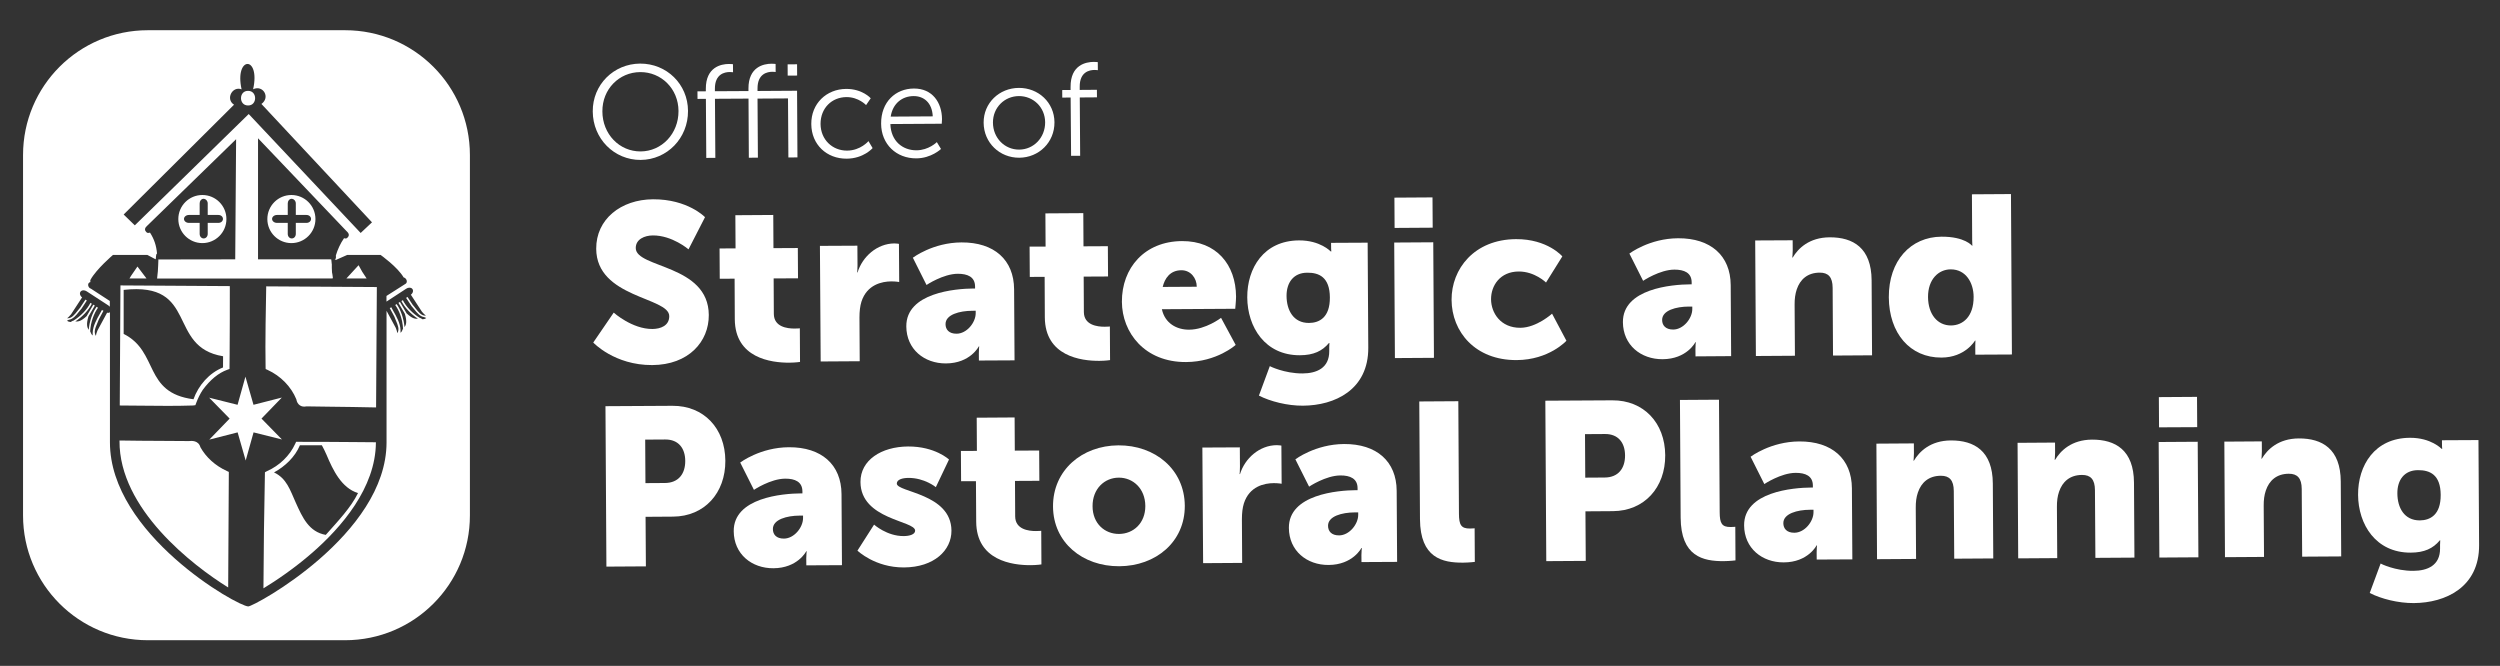
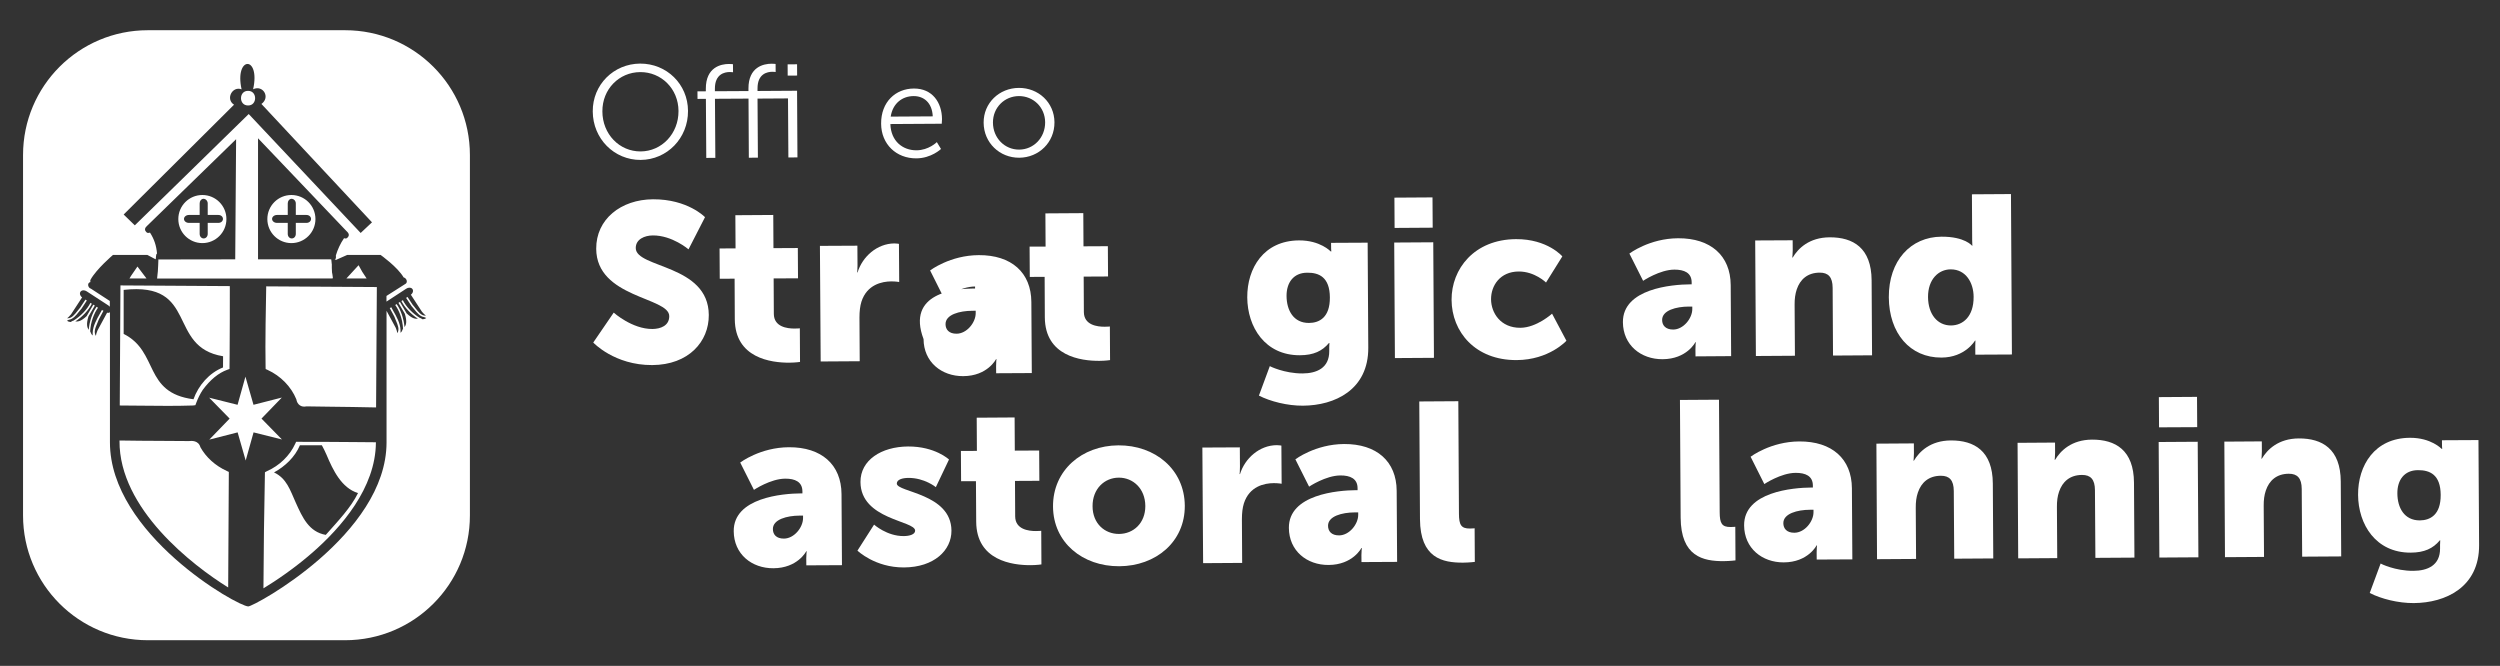
<svg xmlns="http://www.w3.org/2000/svg" id="Layer_1" x="0px" y="0px" viewBox="0 0 397.05 105.75" style="enable-background:new 0 0 397.05 105.75;" xml:space="preserve">
  <rect x="0" y="0" width="397.05" height="105.75" fill="#333333" stroke="none" />
  <style type="text/css">	.st0{fill:#FFFFFF;}</style>
  <g>
    <g>
      <path class="st0" d="M101.66,10.1c4.21-0.02,7.59,3.26,7.61,7.51c0.03,4.33-3.32,7.76-7.52,7.79c-4.21,0.02-7.59-3.37-7.61-7.7   C94.11,13.45,97.46,10.13,101.66,10.1z M101.75,24.05c3.34-0.02,6.03-2.81,6.01-6.43c-0.02-3.53-2.74-6.19-6.08-6.17   c-3.36,0.02-6.03,2.71-6.01,6.24C95.68,21.31,98.38,24.07,101.75,24.05z" />
      <path class="st0" d="M118.88,15.66l-5.33,0.03l0.06,9.38l-1.44,0.01l-0.06-9.38l-1.33,0.01l-0.01-1.2l1.33-0.01l0-0.38   c-0.02-3.49,2.45-3.95,3.65-3.96c0.4,0,0.66,0.04,0.66,0.04l0.01,1.28c0,0-0.21-0.04-0.51-0.04c-0.82,0-2.39,0.31-2.37,2.67   l0,0.38l5.33-0.03l0-0.38c-0.02-3.49,2.45-3.95,3.65-3.96c0.4,0,0.66,0.04,0.66,0.04l0.01,1.28c0,0-0.21-0.04-0.51-0.04   c-0.82,0-2.39,0.31-2.37,2.67l0,0.38l6.28-0.04L126.65,25l-1.44,0.01l-0.06-9.38l-4.84,0.03l0.06,9.38l-1.44,0.01L118.88,15.66z    M125.09,10.22l1.5-0.01L126.6,12l-1.5,0.01L125.09,10.22z" />
-       <path class="st0" d="M134.39,14.12c2.6-0.01,3.9,1.49,3.9,1.49l-0.74,1.08c0,0-1.19-1.28-3.11-1.27   c-2.33,0.01-4.13,1.75-4.12,4.27c0.02,2.48,1.87,4.24,4.21,4.23c2.16-0.01,3.4-1.51,3.4-1.51l0.66,1.11c0,0-1.43,1.67-4.13,1.68   c-3.15,0.02-5.59-2.22-5.61-5.5C128.82,16.45,131.26,14.14,134.39,14.12z" />
      <path class="st0" d="M145.14,14.06c2.94-0.02,4.45,2.22,4.47,4.85c0,0.25-0.04,0.74-0.04,0.74l-8.16,0.05   c0.08,2.71,1.95,4.18,4.15,4.17c1.95-0.01,3.23-1.3,3.23-1.3l0.66,1.09c0,0-1.54,1.48-3.92,1.49c-3.17,0.02-5.57-2.24-5.59-5.5   C139.91,16.17,142.26,14.07,145.14,14.06z M148.14,18.48c-0.1-2.21-1.46-3.23-3.04-3.22c-1.78,0.01-3.31,1.13-3.64,3.26   L148.14,18.48z" />
      <path class="st0" d="M161.81,13.96c3.11-0.02,5.64,2.32,5.66,5.46c0.02,3.2-2.49,5.61-5.59,5.63c-3.11,0.02-5.64-2.37-5.66-5.56   C156.2,16.35,158.7,13.98,161.81,13.96z M161.87,23.76c2.28-0.01,4.13-1.88,4.12-4.34c-0.02-2.4-1.89-4.17-4.17-4.16   c-2.28,0.01-4.13,1.81-4.12,4.21C157.71,21.94,159.59,23.78,161.87,23.76z" />
-       <path class="st0" d="M170.04,15.49l-1.33,0.01l-0.01-1.2l1.33-0.01l0-0.5c-0.02-3.49,2.45-3.95,3.66-3.96   c0.4,0,0.66,0.04,0.66,0.04l0.01,1.28c0,0-0.21-0.04-0.51-0.04c-0.83,0-2.39,0.31-2.37,2.67l0,0.5l2.73-0.02l0.01,1.2l-2.73,0.02   l0.06,9.26l-1.44,0.01L170.04,15.49z" />
    </g>
  </g>
  <g>
    <path class="st0" d="M97.47,49.65c0,0,2.92,2.62,6.14,2.6c1.29-0.01,2.69-0.51,2.68-2.05c-0.02-3.03-11.56-2.86-11.6-10.69  c-0.03-4.7,3.93-7.83,9.02-7.86c5.52-0.03,8.26,2.84,8.26,2.84l-2.62,5.11c0,0-2.59-2.23-5.67-2.21c-1.29,0.01-2.72,0.59-2.71,2.01  c0.02,3.21,11.55,2.57,11.6,10.62c0.03,4.24-3.21,7.93-8.98,7.96c-6.02,0.03-9.37-3.58-9.37-3.58L97.47,49.65z" />
    <path class="st0" d="M116.67,44.26l-2.36,0.01l-0.03-4.81l2.54-0.01l-0.03-5.27l6.02-0.04l0.03,5.27l3.87-0.02l0.03,4.81  l-3.87,0.02l0.03,5.63c0.01,2.07,2.13,2.34,3.31,2.33c0.5,0,0.82-0.04,0.82-0.04l0.03,5.34c0,0-0.68,0.11-1.68,0.12  c-2.94,0.02-8.64-0.74-8.68-6.9L116.67,44.26z" />
    <path class="st0" d="M130.22,39.05l5.95-0.03l0.02,3.1c0.01,0.61-0.06,1.14-0.06,1.14h0.07c0.77-2.5,3.09-4.58,5.85-4.6  c0.36,0,0.72,0.07,0.72,0.07l0.04,6.06c0,0-0.5-0.1-1.25-0.1c-1.47,0.01-3.87,0.49-4.75,3.23c-0.21,0.68-0.31,1.5-0.31,2.5  l0.04,6.95l-6.2,0.04L130.22,39.05z" />
-     <path class="st0" d="M154.61,45.82l0.25,0V45.5c-0.01-1.53-1.19-2.02-2.74-2.02c-2.33,0.01-4.97,1.78-4.97,1.78l-2.17-4.33  c0,0,3.17-2.41,7.72-2.43c5.2-0.03,8.33,2.77,8.36,7.44l0.07,11.29l-5.66,0.03l-0.01-1.1c-0.01-0.61,0.06-1.14,0.06-1.14h-0.07  c0,0-1.34,2.68-5.21,2.7c-3.44,0.02-6.28-2.24-6.3-5.88C143.9,46.49,151.75,45.84,154.61,45.82z M151.93,53  c1.61-0.01,3.03-1.76,3.03-3.26v-0.39l-0.57,0.01c-1.97,0.01-4.23,0.59-4.22,2.12C150.17,52.33,150.71,53.01,151.93,53z" />
+     <path class="st0" d="M154.61,45.82l0.25,0V45.5c-2.33,0.01-4.97,1.78-4.97,1.78l-2.17-4.33  c0,0,3.17-2.41,7.72-2.43c5.2-0.03,8.33,2.77,8.36,7.44l0.07,11.29l-5.66,0.03l-0.01-1.1c-0.01-0.61,0.06-1.14,0.06-1.14h-0.07  c0,0-1.34,2.68-5.21,2.7c-3.44,0.02-6.28-2.24-6.3-5.88C143.9,46.49,151.75,45.84,154.61,45.82z M151.93,53  c1.61-0.01,3.03-1.76,3.03-3.26v-0.39l-0.57,0.01c-1.97,0.01-4.23,0.59-4.22,2.12C150.17,52.33,150.71,53.01,151.93,53z" />
    <path class="st0" d="M165.91,43.97l-2.36,0.01l-0.03-4.81l2.54-0.01l-0.03-5.27l6.02-0.04l0.03,5.27l3.87-0.02l0.03,4.81  l-3.87,0.02l0.03,5.63c0.01,2.07,2.13,2.34,3.31,2.33c0.5,0,0.82-0.04,0.82-0.04l0.03,5.34c0,0-0.68,0.11-1.68,0.12  c-2.94,0.02-8.64-0.74-8.68-6.9L165.91,43.97z" />
-     <path class="st0" d="M187.73,38.29c5.45-0.03,8.55,3.73,8.58,8.82c0,0.61-0.13,1.93-0.13,1.93l-11.65,0.07  c0.48,2.24,2.35,3.26,4.32,3.25c2.65-0.01,5.08-1.88,5.08-1.88l2.32,4.3c0,0-2.96,2.69-7.87,2.72c-6.59,0.04-10.17-4.68-10.2-9.56  C178.15,42.55,181.79,38.32,187.73,38.29z M190.07,45.54c-0.01-1.39-0.98-2.63-2.45-2.62c-1.79,0.01-2.64,1.3-2.96,2.65  L190.07,45.54z" />
    <path class="st0" d="M206.87,59.31c2.22-0.01,4.26-0.84,4.24-3.55l0-0.61c0-0.21,0.03-0.68,0.03-0.68h-0.07  c-1.07,1.29-2.46,1.94-4.61,1.95c-5.55,0.03-8.34-4.48-8.37-9.18c-0.03-4.67,2.63-9.03,8.22-9.06c3.37-0.02,5.03,1.75,5.03,1.75  h0.11c0,0-0.04-0.21-0.04-0.43l-0.01-0.93l5.81-0.03l0.1,16.67c0.04,6.7-5.32,9.19-10.37,9.22c-2.47,0.02-5.2-0.68-7-1.6l1.73-4.68  C201.67,58.16,203.97,59.32,206.87,59.31z M211.21,47.24c-0.02-3.24-1.74-3.95-3.6-3.93c-2.19,0.01-3.29,1.59-3.28,3.69  c0.01,2.28,1.1,4.31,3.57,4.29C209.51,51.28,211.23,50.45,211.21,47.24z" />
    <path class="st0" d="M221.43,38.52l6.2-0.04l0.11,18.35l-6.2,0.04L221.43,38.52z M221.46,31.39l6.05-0.04l0.03,4.81l-6.05,0.04  L221.46,31.39z" />
    <path class="st0" d="M240.77,37.98c5.02-0.03,7.36,2.74,7.36,2.74l-2.59,4.15c0,0-1.8-1.77-4.35-1.75  c-2.94,0.02-4.39,2.23-4.38,4.41c0.01,2.17,1.53,4.55,4.65,4.53c2.58-0.01,5.04-2.24,5.04-2.24l2.28,4.3c0,0-2.74,3.04-7.9,3.07  c-6.59,0.04-10.31-4.5-10.34-9.56C230.51,42.71,234.14,38.02,240.77,37.98z" />
    <path class="st0" d="M268.42,45.16l0.25,0v-0.32c-0.01-1.53-1.19-2.02-2.74-2.02c-2.33,0.01-4.97,1.78-4.97,1.78l-2.18-4.33  c0,0,3.18-2.41,7.73-2.43c5.19-0.03,8.33,2.77,8.36,7.43l0.07,11.29l-5.66,0.04l-0.01-1.11c-0.01-0.61,0.06-1.14,0.06-1.14l-0.07,0  c0,0-1.34,2.68-5.21,2.7c-3.44,0.02-6.28-2.24-6.3-5.88C257.71,45.83,265.56,45.18,268.42,45.16z M265.74,52.34  c1.61-0.01,3.03-1.76,3.03-3.26v-0.39l-0.57,0c-1.97,0.01-4.23,0.59-4.22,2.13C263.98,51.67,264.53,52.34,265.74,52.34z" />
    <path class="st0" d="M278.76,38.19l5.95-0.03l0.01,1.6c0,0.61-0.07,1.14-0.07,1.14h0.07c0.85-1.43,2.6-3.19,5.86-3.21  c3.73-0.02,6.64,1.67,6.67,6.84l0.07,11.9l-6.2,0.04l-0.06-10.76c-0.01-1.71-0.7-2.42-2.06-2.41c-1.94,0.01-3.11,1.09-3.64,2.66  c-0.24,0.71-0.35,1.53-0.34,2.42l0.05,8.12l-6.2,0.04L278.76,38.19z" />
    <path class="st0" d="M308.35,37.59c3.72-0.02,4.84,1.43,4.84,1.43h0.07c0,0-0.04-0.36-0.04-0.82l-0.04-7.34l6.2-0.04l0.15,25.48  l-5.81,0.03l-0.01-1.21c0-0.57,0.03-1.03,0.03-1.03h-0.07c0,0-1.53,2.68-5.32,2.7c-5.01,0.03-8.33-3.87-8.37-9.57  C299.95,41.41,303.44,37.62,308.35,37.59z M309.86,51.69c1.86-0.01,3.61-1.38,3.59-4.55c-0.01-2.21-1.21-4.37-3.65-4.36  c-1.93,0.01-3.61,1.59-3.59,4.4C306.23,49.93,307.72,51.7,309.86,51.69z" />
-     <path class="st0" d="M96.16,64.51l10.64-0.06c4.98-0.03,8.37,3.58,8.4,8.72c0.03,5.13-3.32,8.85-8.3,8.88l-4.37,0.03l0.05,7.87  l-6.27,0.04L96.16,64.51z M105.59,76.71c2.19-0.01,3.25-1.48,3.24-3.51c-0.01-2.03-1.09-3.41-3.17-3.4l-3.19,0.02l0.04,6.91  L105.59,76.71z" />
    <path class="st0" d="M127.19,78.36h0.25l0-0.32c-0.01-1.53-1.19-2.03-2.73-2.02c-2.33,0.01-4.97,1.78-4.97,1.78l-2.18-4.34  c0,0,3.18-2.41,7.73-2.43c5.19-0.03,8.33,2.77,8.36,7.44l0.07,11.29l-5.66,0.03l-0.01-1.1c0-0.61,0.07-1.14,0.07-1.14h-0.07  c0,0-1.35,2.68-5.22,2.7c-3.44,0.02-6.28-2.24-6.3-5.88C116.48,79.03,124.33,78.38,127.19,78.36z M124.51,85.54  c1.61-0.01,3.03-1.76,3.03-3.26l0-0.39l-0.57,0c-1.97,0.01-4.23,0.6-4.22,2.13C122.75,84.88,123.29,85.55,124.51,85.54z" />
    <path class="st0" d="M138.82,83.32c0,0,2.05,1.84,4.7,1.82c0.93,0,1.83-0.26,1.82-0.87c-0.01-1.6-8.65-1.73-8.68-7.72  c-0.02-3.46,3.3-5.61,7.56-5.64c4.3-0.02,6.5,2.07,6.5,2.07l-2.09,4.39c0,0-1.8-1.49-4.38-1.47c-0.93,0.01-1.82,0.26-1.82,0.9  c0.01,1.39,8.64,1.55,8.68,7.47c0.02,3.14-2.76,5.82-7.53,5.85c-4.62,0.03-7.4-2.67-7.4-2.67L138.82,83.32z" />
    <path class="st0" d="M155,76.42l-2.36,0.01l-0.03-4.81l2.54-0.01l-0.03-5.27l6.02-0.04l0.03,5.27l3.87-0.02l0.03,4.81l-3.87,0.02  l0.03,5.63c0.01,2.07,2.13,2.34,3.31,2.33c0.5,0,0.83-0.04,0.83-0.04l0.03,5.34c0,0-0.68,0.11-1.68,0.12  c-2.94,0.02-8.64-0.73-8.68-6.9L155,76.42z" />
    <path class="st0" d="M177.61,70.73c5.84-0.04,10.52,3.82,10.56,9.59c0.03,5.74-4.6,9.58-10.41,9.61  c-5.81,0.03-10.49-3.75-10.52-9.49C167.21,74.68,171.84,70.77,177.61,70.73z M177.73,84.8c2.26-0.01,4.18-1.7,4.17-4.44  c-0.02-2.78-1.96-4.51-4.22-4.5c-2.26,0.01-4.18,1.77-4.16,4.55C173.53,83.16,175.47,84.82,177.73,84.8z" />
    <path class="st0" d="M190.96,71.08l5.95-0.03l0.02,3.1c0.01,0.61-0.06,1.14-0.06,1.14h0.07c0.77-2.5,3.09-4.58,5.85-4.59  c0.36,0,0.72,0.07,0.72,0.07l0.04,6.06c0,0-0.5-0.1-1.25-0.1c-1.47,0.01-3.87,0.48-4.75,3.23c-0.21,0.68-0.31,1.5-0.31,2.49  l0.04,6.95l-6.2,0.04L190.96,71.08z" />
    <path class="st0" d="M215.36,77.85l0.25,0l0-0.32c-0.01-1.53-1.19-2.03-2.73-2.02c-2.33,0.01-4.97,1.78-4.97,1.78l-2.18-4.34  c0,0,3.17-2.4,7.73-2.43c5.19-0.03,8.33,2.76,8.36,7.43l0.07,11.29l-5.66,0.03l-0.01-1.1c0-0.61,0.07-1.14,0.07-1.14h-0.07  c0,0-1.35,2.68-5.22,2.7c-3.44,0.02-6.28-2.24-6.3-5.88C204.65,78.52,212.5,77.87,215.36,77.85z M212.68,85.03  c1.61-0.01,3.03-1.76,3.03-3.26l0-0.39l-0.57,0c-1.97,0.01-4.23,0.59-4.22,2.12C210.92,84.36,211.46,85.04,212.68,85.03z" />
    <path class="st0" d="M225.41,63.76l6.2-0.04l0.1,17.88c0.01,1.75,0.34,2.35,1.74,2.34c0.39,0,0.75-0.04,0.75-0.04l0.03,5.34  c0,0-0.86,0.11-1.86,0.12c-3.3,0.02-6.81-0.74-6.85-6.91L225.41,63.76z" />
-     <path class="st0" d="M245.43,63.64l10.64-0.06c4.98-0.03,8.37,3.58,8.4,8.72c0.03,5.13-3.32,8.85-8.3,8.88l-4.37,0.03l0.05,7.87  l-6.27,0.04L245.43,63.64z M254.85,75.84c2.19-0.01,3.25-1.48,3.24-3.51c-0.01-2.03-1.09-3.41-3.17-3.4l-3.19,0.02l0.04,6.91  L254.85,75.84z" />
    <path class="st0" d="M266.81,63.52l6.2-0.04l0.11,17.88c0.01,1.75,0.34,2.35,1.73,2.34c0.39,0,0.75-0.04,0.75-0.04l0.03,5.34  c0,0-0.86,0.11-1.86,0.12c-3.3,0.02-6.81-0.74-6.85-6.91L266.81,63.52z" />
    <path class="st0" d="M287.67,77.43h0.25v-0.32c-0.01-1.53-1.19-2.02-2.74-2.01c-2.33,0.01-4.97,1.78-4.97,1.78l-2.18-4.34  c0,0,3.18-2.41,7.73-2.43c5.2-0.03,8.33,2.77,8.36,7.44l0.07,11.29l-5.66,0.03l-0.01-1.11c-0.01-0.61,0.06-1.14,0.06-1.14h-0.07  c0,0-1.34,2.68-5.21,2.7c-3.44,0.02-6.28-2.24-6.3-5.88C276.96,78.1,284.8,77.45,287.67,77.43z M284.99,84.61  c1.61-0.01,3.03-1.76,3.03-3.26v-0.39l-0.57,0c-1.97,0.01-4.23,0.6-4.22,2.13C283.23,83.94,283.77,84.62,284.99,84.61z" />
    <path class="st0" d="M298.01,70.46l5.95-0.04l0.01,1.6c0,0.61-0.07,1.14-0.07,1.14h0.07c0.85-1.43,2.6-3.19,5.86-3.21  c3.73-0.02,6.64,1.67,6.67,6.84l0.07,11.9l-6.2,0.04l-0.07-10.76c-0.01-1.71-0.7-2.42-2.06-2.41c-1.94,0.01-3.11,1.09-3.64,2.66  c-0.25,0.71-0.35,1.54-0.34,2.42l0.05,8.13l-6.2,0.04L298.01,70.46z" />
    <path class="st0" d="M320.43,70.33l5.95-0.04l0.01,1.6c0,0.61-0.07,1.14-0.07,1.14h0.07c0.85-1.43,2.6-3.19,5.86-3.21  c3.73-0.02,6.64,1.67,6.67,6.84l0.07,11.9l-6.2,0.04l-0.07-10.76c-0.01-1.71-0.7-2.42-2.06-2.41c-1.94,0.01-3.11,1.09-3.64,2.66  c-0.25,0.71-0.35,1.54-0.34,2.42l0.05,8.13l-6.2,0.04L320.43,70.33z" />
    <path class="st0" d="M342.84,70.2l6.2-0.04l0.11,18.35l-6.2,0.04L342.84,70.2z M342.87,63.07l6.06-0.04l0.03,4.81l-6.06,0.03  L342.87,63.07z" />
    <path class="st0" d="M353.27,70.14l5.95-0.04l0.01,1.6c0,0.61-0.07,1.14-0.07,1.14h0.07c0.85-1.43,2.6-3.19,5.86-3.21  c3.73-0.02,6.64,1.67,6.67,6.84l0.07,11.9l-6.2,0.04l-0.07-10.76c-0.01-1.71-0.7-2.42-2.06-2.41c-1.94,0.01-3.11,1.09-3.64,2.66  c-0.25,0.72-0.35,1.54-0.34,2.42l0.05,8.13l-6.2,0.04L353.27,70.14z" />
    <path class="st0" d="M383.29,90.66c2.22-0.01,4.26-0.84,4.24-3.55l0-0.61c0-0.21,0.03-0.68,0.03-0.68h-0.07  c-1.07,1.29-2.46,1.94-4.61,1.95c-5.56,0.03-8.34-4.48-8.37-9.18c-0.03-4.67,2.63-9.03,8.23-9.06c3.37-0.02,5.03,1.75,5.03,1.75  l0.11,0c0,0-0.04-0.21-0.04-0.43l-0.01-0.93l5.8-0.03l0.1,16.67c0.04,6.7-5.32,9.19-10.37,9.22c-2.48,0.02-5.2-0.68-7-1.6  l1.73-4.68C378.09,89.52,380.39,90.68,383.29,90.66z M387.63,78.6c-0.02-3.24-1.74-3.94-3.61-3.93c-2.19,0.01-3.29,1.59-3.27,3.69  c0.01,2.28,1.1,4.3,3.57,4.29C385.94,82.63,387.65,81.8,387.63,78.6z" />
  </g>
  <path class="st0" d="M54.81,101.68H23.48c-10.95,0-19.82-8.87-19.82-19.82V24.62c0-10.95,8.87-19.82,19.82-19.82h31.33 c10.95,0,19.82,8.87,19.82,19.82v57.24C74.64,92.81,65.76,101.68,54.81,101.68z M30.73,63.41c0.78-2.2,2.5-4.19,4.69-5.05 c0-0.59,0-1.18,0.01-1.78c-8.99-1.46-3.82-11.88-15.79-10.54v6.99C25.28,55.87,22.73,62.38,30.73,63.41z M21.41,35.79l18.09-17.68 L57.28,37l1.8-1.69l-17.56-18.8c1.48-1.06,0.23-3.09-1.32-2.33c1.21-5.42-3-5.31-1.83,0.01c-1.46-0.58-2.6,1.55-1.2,2.44 L19.64,34.07L21.41,35.79z M40.44,16.77L40.44,16.77L40.44,16.77C40.43,16.77,40.44,16.77,40.44,16.77z M39.4,14.43 c1.49-0.02,1.49,2.34,0,2.32C37.9,16.77,37.9,14.41,39.4,14.43z M67.38,50.37c-0.68-0.1-1.15-0.69-1.61-1.26 c-0.14-0.17-0.27-0.35-0.43-0.52l-0.84-1.28l0.19-0.13c0,0,0,0,0,0l0.03-0.02l0.83,1.26c0.15,0.16,0.28,0.34,0.42,0.52 c0.48,0.61,0.94,1.19,1.58,1.19c0.02,0,0.04,0,0.05,0l0.03-0.01c-0.2-0.14-0.39-0.35-0.57-0.56l-0.08-0.1l-1.73-2.66l0.12-0.09 c0.23-0.24,0.3-0.56,0.15-0.79c-0.14-0.22-0.45-0.28-0.75-0.19c-0.01,0-0.02,0.01-0.03,0.01c-0.07,0.03-0.15,0.06-0.22,0.11 l-3.14,2.05v-0.29v-0.61c0,0,3.05-1.94,3.05-1.94c0.04-0.03,0.08-0.07,0.11-0.11c0.1-0.16,0.1-0.4-0.04-0.61 c-0.09-0.14-0.21-0.23-0.34-0.27c-0.02,0-0.03,0-0.05,0c-0.96-1.67-3.66-3.58-3.66-3.58h-5.31l-1.83,0.81 c0.09-0.18-0.22-0.03-0.15-0.07c0.12-0.08,0.19-0.19,0.19-0.3l0-0.28c0-0.03,0-0.06-0.01-0.08c0.3-0.99,0.73-1.91,1.3-2.74 c0.23,0.08,0.44,0.05,0.54-0.08l0.17-0.22c0.09-0.2,0.05-0.38-0.06-0.54c-0.06-0.1-0.15-0.19-0.24-0.27L40.98,21.96v19.23h11.63 c0.03,0,0.06,0.78,0.09,0.76c-0.01,0.42,0,0.84,0.03,1.27c0,0.06,0.01,0.13,0.02,0.19c0.01,0,0.01,0.01,0.02,0.01l0.1,0.7 c-0.01,0.01-0.02,0.01-0.04,0.02c0,0.01,0.01,0.05,0.01,0.09l-27.89,0.01c0.04-0.4,0.08-0.78,0.12-1.14 c0.04-0.39,0.07-1.55,0.09-1.91c0.06,0.01,0.1,0.02,0.12,0.02l12.08-0.02l0.14-19.08L23.38,35.85c-0.08,0.07-0.15,0.14-0.21,0.22 c-0.13,0.17-0.19,0.36-0.09,0.58l0.17,0.22c0.11,0.14,0.33,0.16,0.57,0.07c0.68,1.05,1.01,2.09,1.12,3.33 c-0.23,0.08-0.13,0.78-0.23,0.91l-1.3-0.69h-5.47c0,0-2.64,2.25-3.56,3.93c-0.06,0.11-0.05,0.25-0.02,0.37 c-0.12,0.03-0.22,0.09-0.29,0.19c-0.1,0.16-0.09,0.37,0,0.55c0.04,0.08,0.1,0.15,0.17,0.22c0.07,0.03,0.15,0.06,0.22,0.11l2.98,1.94 v0.91c-0.06-0.06-0.12-0.12-0.2-0.18l-0.32-0.21l-3.15-2.05c-0.07-0.05-0.15-0.08-0.22-0.11c-0.01,0-0.02-0.01-0.03-0.01 c-0.3-0.1-0.61-0.03-0.75,0.19c-0.15,0.23-0.08,0.54,0.15,0.79l0.12,0.09l-1.73,2.66l-0.08,0.1c-0.19,0.21-0.37,0.43-0.57,0.56 l0.03,0.01c0.02,0,0.04,0,0.05,0c0.65,0,1.1-0.58,1.58-1.19c0.14-0.18,0.28-0.35,0.42-0.52l0.83-1.26l0.03,0.02c0,0,0,0,0,0 l0.19,0.13l-0.84,1.28c-0.15,0.17-0.29,0.35-0.43,0.52c-0.45,0.58-0.93,1.16-1.61,1.26l-0.27,0.14c0.19,0.15,0.38,0.2,0.59,0.21 l0.29-0.18c0.04-0.01,0.07-0.01,0.11-0.02c1.17-0.71,2.2-1.78,2.73-2.84l0.05,0.03c0,0,0,0,0,0l0.18,0.11 c-0.53,1.03-1.51,2.08-2.63,2.81c0.4,0.04,0.91,0.01,1.82-0.87l0.01-0.03l1.03-1.77l0.24,0.15l-1.02,1.74 c-0.39,1.3-0.17,1.78,0.05,2.12c0-0.03,0.01-0.06,0.01-0.09c0.03-0.3,0.07-0.6,0.13-0.9c0.01-0.04,0.02-0.08,0.03-0.12 c0.07-0.31,0.15-0.61,0.25-0.9c0.01-0.02,0.01-0.03,0.02-0.05c0.1-0.29,0.22-0.57,0.35-0.83c0.01-0.02,0.02-0.05,0.03-0.07 c0.13-0.25,0.28-0.49,0.43-0.71l0.22,0.15c-0.15,0.22-0.3,0.45-0.43,0.71c-0.01,0.02-0.02,0.04-0.03,0.06 c-0.14,0.28-0.26,0.57-0.37,0.88c-0.01,0.02-0.01,0.03-0.02,0.05c-0.1,0.32-0.19,0.65-0.26,0.98c0,0.01,0,0.02,0,0.03 c-0.07,0.34-0.11,0.69-0.13,1.03c0.01,0.04,0.02,0.07,0.04,0.1c0.09,0.25,0.19,0.44,0.36,0.57l0-0.46c0.04-1.06,0.64-2.12,1.17-3.05 c0.11-0.19,0.21-0.38,0.31-0.56l0.05,0.03c-0.01,0.02-0.02,0.03-0.03,0.05l0.02,0.01l0.02-0.03l0.17,0.08l-0.73,1.36 c-0.07,0.19-0.15,0.39-0.24,0.6c-0.31,0.73-0.61,1.42-0.24,2.02l0.01,0.01c0.02-0.24,0.12-0.51,0.22-0.77l0.04-0.1l1.53-2.83 l0.07,0.03l-0.01,0.03c0.15,0.01,0.27-0.04,0.38-0.11v20.67c0,14.57,20.29,26.05,21.97,26.05c0.93,0,21.96-11.41,21.96-26.05v-20.9 l1.45,2.68l0.04,0.1c0.1,0.26,0.2,0.53,0.22,0.77l0.01-0.01c0.37-0.6,0.07-1.29-0.24-2.02c-0.09-0.21-0.18-0.41-0.24-0.6l-0.73-1.36 l0.17-0.08l0.02,0.03l0.02-0.01c-0.01-0.02-0.02-0.03-0.03-0.05l0.05-0.03c0.1,0.18,0.2,0.37,0.31,0.56 c0.53,0.93,1.13,1.99,1.17,3.05l0,0.46c0.17-0.13,0.27-0.32,0.36-0.57c0.01-0.03,0.02-0.07,0.04-0.1c-0.02-0.34-0.06-0.69-0.13-1.03 c0-0.01,0-0.02,0-0.03c-0.07-0.33-0.15-0.66-0.26-0.98c-0.01-0.02-0.01-0.03-0.02-0.05c-0.1-0.31-0.23-0.6-0.37-0.88 c-0.01-0.02-0.02-0.04-0.03-0.06c-0.13-0.26-0.28-0.49-0.43-0.71l0.22-0.15c0.15,0.22,0.3,0.45,0.43,0.71 c0.01,0.02,0.02,0.05,0.03,0.07c0.13,0.26,0.25,0.54,0.35,0.83c0.01,0.02,0.01,0.03,0.02,0.05c0.1,0.29,0.18,0.6,0.25,0.9 c0.01,0.04,0.02,0.08,0.03,0.12c0.06,0.3,0.11,0.6,0.14,0.9c0,0.03,0.01,0.06,0.01,0.09c0.23-0.34,0.44-0.82,0.05-2.12l-1.02-1.74 l0.24-0.15l1.03,1.77l0.01,0.03c0.91,0.87,1.42,0.91,1.82,0.87c-1.13-0.73-2.1-1.77-2.63-2.81l0.18-0.11c0,0,0,0,0,0l0.05-0.03 c0.53,1.06,1.56,2.13,2.73,2.84c0.04,0.01,0.07,0.01,0.11,0.02l0.29,0.18c0.21-0.01,0.4-0.06,0.59-0.21L67.38,50.37z M46.28,38.61 c-2.11,0-3.82-1.71-3.82-3.82c0-2.11,1.71-3.82,3.82-3.82c2.11,0,3.82,1.71,3.82,3.82C50.1,36.9,48.39,38.61,46.28,38.61z  M32.14,30.97c2.11,0,3.82,1.71,3.82,3.82c0,2.11-1.71,3.82-3.82,3.82s-3.82-1.71-3.82-3.82C28.32,32.68,30.03,30.97,32.14,30.97z  M56.95,42.12l0.59,1.06c0,0,0.29,0.44,0.69,1.05l-3.22,0L56.95,42.12z M20.82,43.8l1.01-1.47l1.44,1.9h-2.71 C20.72,43.96,20.82,43.8,20.82,43.8z M19.13,45.33l17.37,0.11c0,2.22,0,7.74-0.03,10.8l-0.02,2.36l-0.36,0.13 c-1.39,0.5-2.7,1.58-3.89,3.19c-0.41,0.62-0.78,1.37-1.04,2.08l-0.13,0.35l-0.39,0.05c-2.66,0.09-5.42,0.06-8.08,0.03 c-1.19-0.01-2.37-0.02-3.54-0.03L19.13,45.33z M36.34,75.31c-0.01,2.31-0.03,4.69-0.04,7.09c-0.03,3.66-0.05,7.35-0.06,10.9 c-5.64-3.49-17.33-12.5-17.26-23.27l0-0.07c2.14,0.04,4.36,0.05,6.52,0.06c1.51,0.01,3.02,0.01,4.5,0.03 c0.42-0.04,1.51-0.14,1.83,0.98c0.89,1.6,2.37,2.94,4.19,3.77l0.32,0.15L36.34,75.31z M39.02,73.14l-1.28-4.47l-4.5,1.15l3.23-3.34 l-3.25-3.32l4.51,1.13l1.25-4.47l1.28,4.47l4.5-1.15l-3.23,3.34l3.25,3.32l-4.51-1.13L39.02,73.14z M59.7,70.29 c-0.04,7.21-5.52,13.5-10.1,17.49c-2.83,2.47-5.74,4.43-7.76,5.66c0.03-6.05,0.11-12.29,0.23-18.1L42.08,75l0.32-0.17 c1.99-0.88,3.62-2.46,4.48-4.34l0.15-0.32l4.89,0.01c1.4,0,2.84,0.02,4.27,0.03c1.18,0.01,2.35,0.02,3.51,0.03L59.7,70.29z  M59.73,64.71c-2.47-0.06-5-0.09-7.51-0.12l-3.55-0.05c-0.4,0.09-0.76,0.03-1.04-0.16c-0.3-0.2-0.49-0.52-0.57-0.97 c-0.83-2.02-2.49-3.71-4.56-4.66l-0.31-0.14l-0.01-0.34c-0.08-3.63,0.05-10.31,0.1-12.79l17.57,0.11L59.73,64.71z M51.86,72.23 c-0.27-0.65-0.43-0.89-0.74-1.51l-3.49,0c-0.77,1.85-2.35,3.35-4.11,4.31c2,0.95,2.54,2.76,3.44,4.77c1.08,2.4,2.1,4.67,4.78,5.15 c2.05-2.31,3.97-4.32,5.12-6.64C54.24,77.51,52.88,74.66,51.86,72.23z M34.68,34.14h-1.69v-1.83c0-0.38-0.26-0.68-0.57-0.73 c-0.03,0-0.06-0.01-0.09-0.01c-0.03,0-0.06,0-0.09,0.01c-0.31,0.05-0.53,0.35-0.53,0.73v1.83H30c-0.42,0-0.78,0.28-0.78,0.63 c0,0.35,0.35,0.63,0.78,0.63h1.71v1.75c0,0.41,0.28,0.72,0.64,0.72c0.35,0,0.64-0.31,0.64-0.72V35.4h1.69 c0.42,0,0.73-0.28,0.73-0.63C35.41,34.42,35.1,34.14,34.68,34.14z M48.67,34.14h-1.69v-1.83c0-0.38-0.26-0.68-0.57-0.73 c-0.03,0-0.06-0.01-0.09-0.01c-0.03,0-0.06,0-0.09,0.01c-0.31,0.05-0.53,0.35-0.53,0.73v1.83h-1.71c-0.42,0-0.78,0.28-0.78,0.63 c0,0.35,0.35,0.63,0.78,0.63h1.71v1.75c0,0.41,0.28,0.72,0.64,0.72s0.64-0.31,0.64-0.72V35.4h1.69c0.42,0,0.73-0.28,0.73-0.63 C49.4,34.42,49.09,34.14,48.67,34.14z" />
</svg>